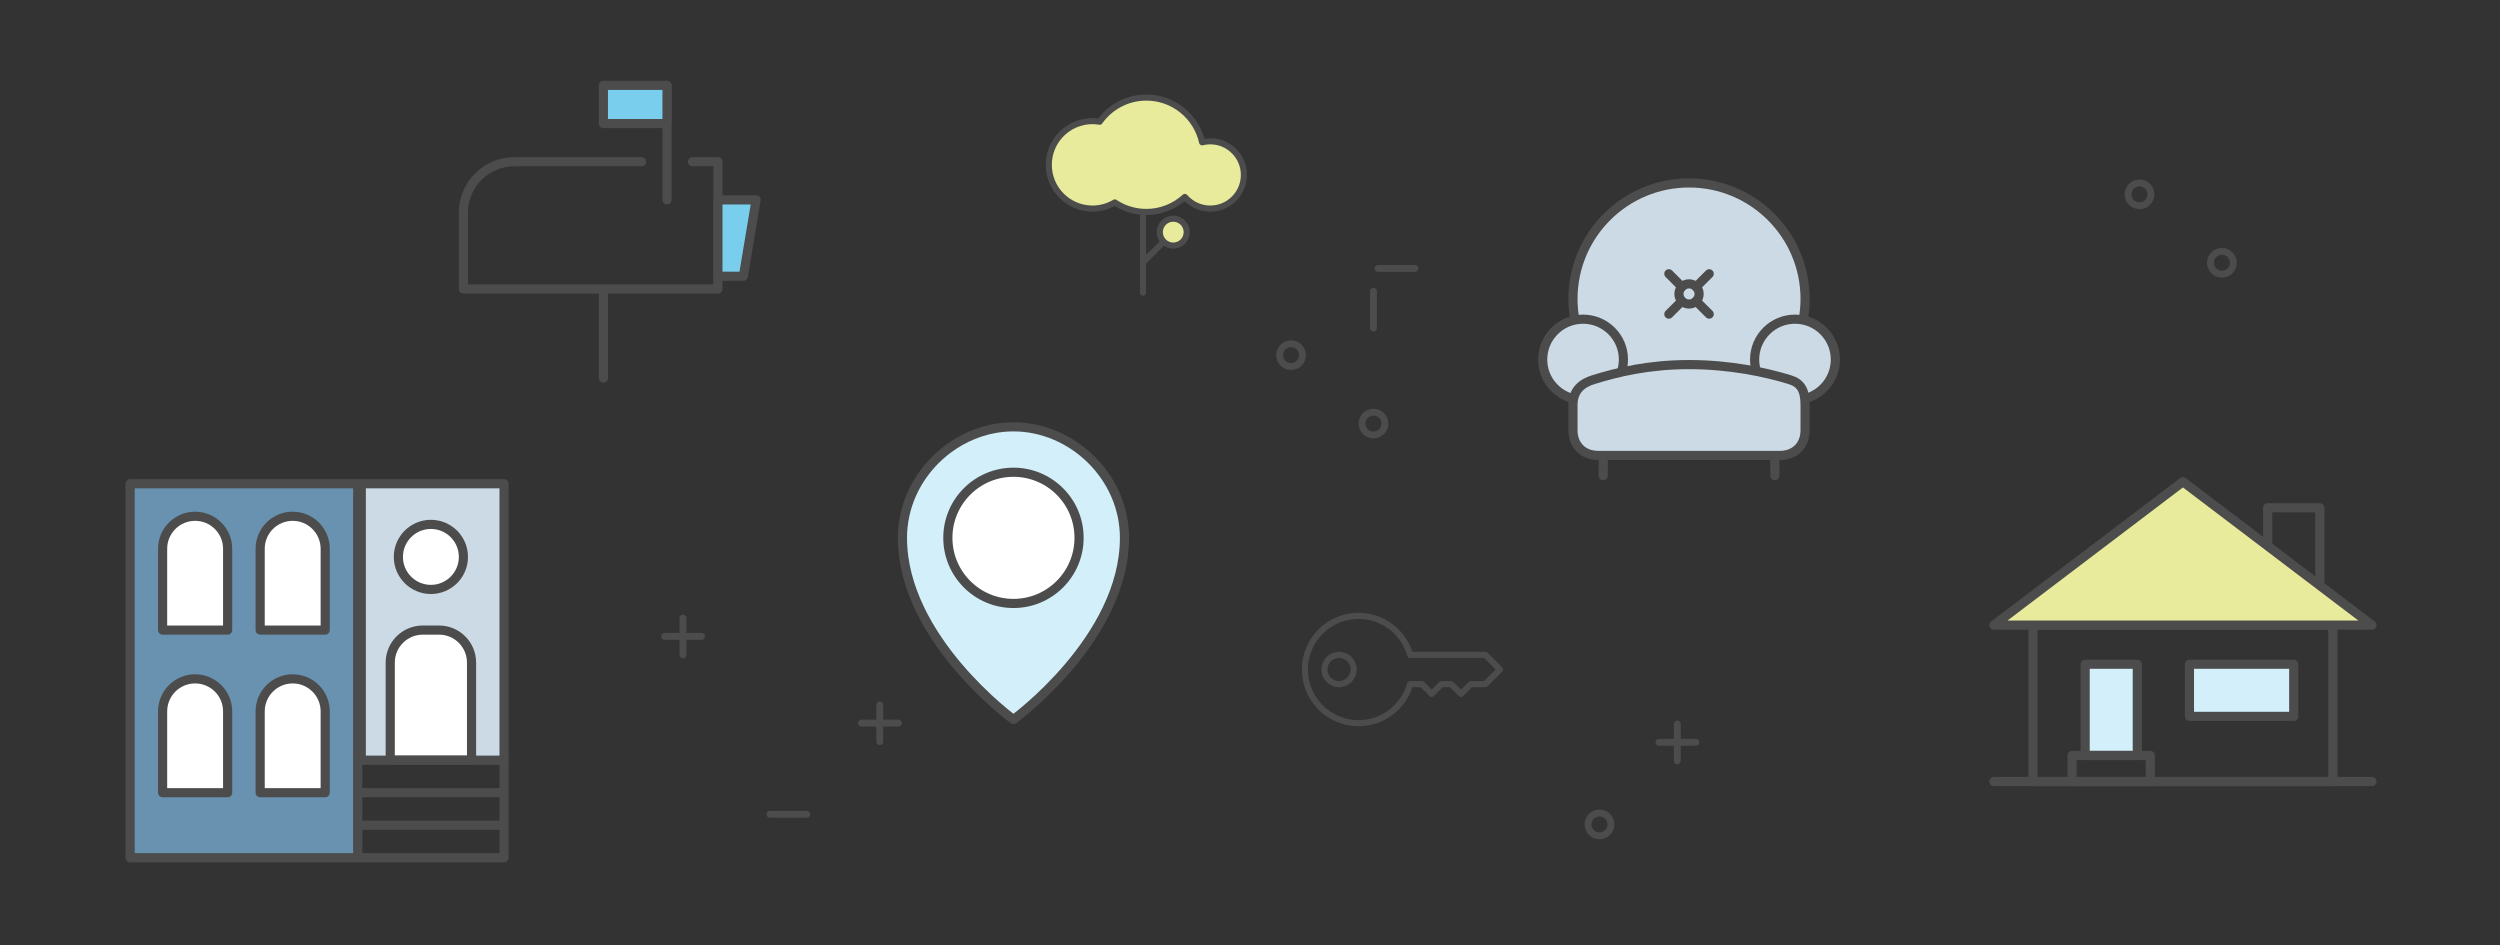
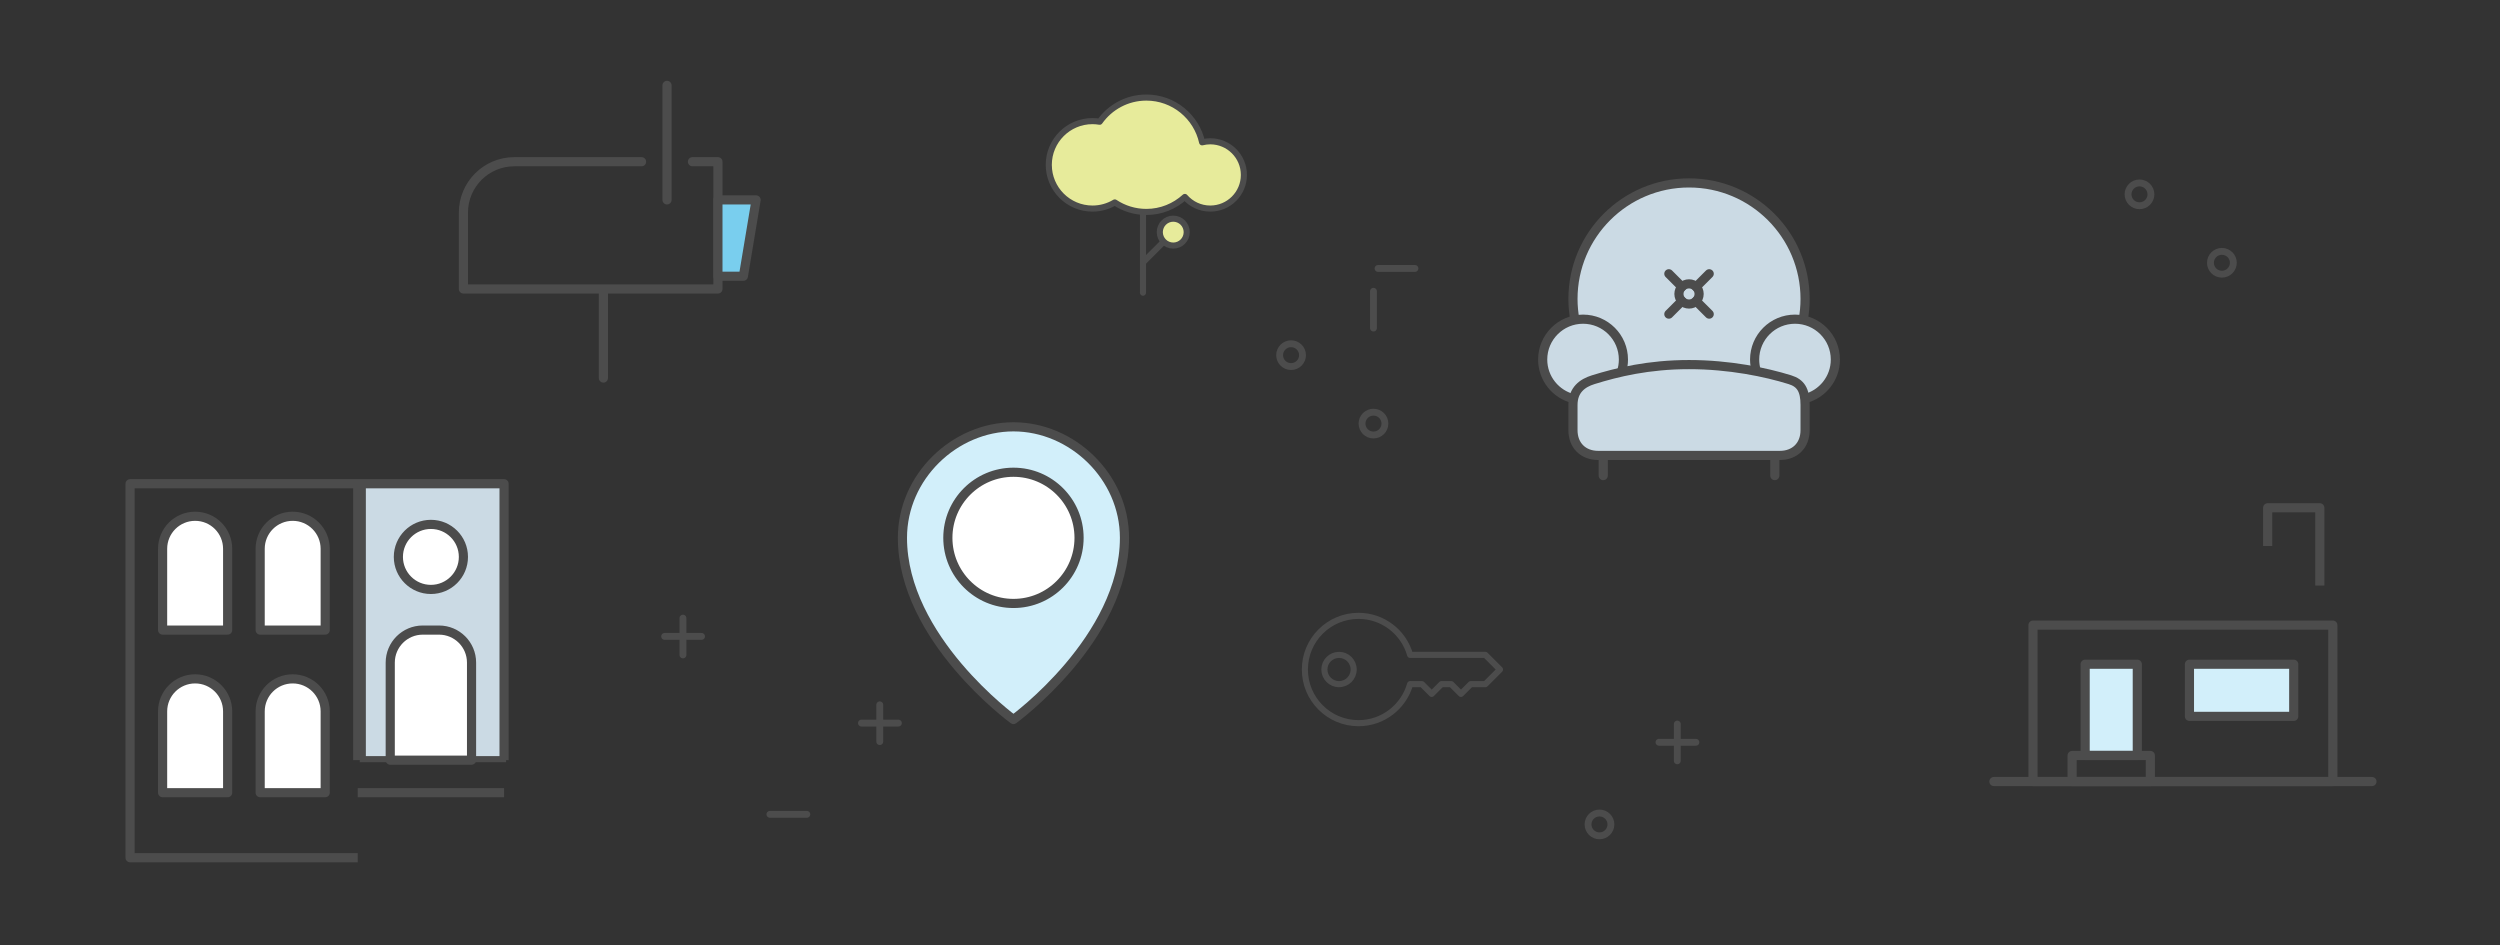
<svg xmlns="http://www.w3.org/2000/svg" width="410" height="155" viewBox="0 0 410 155">
  <rect x="0" y="0" width="410" height="155" fill="#333333" stroke="none" />
  <g fill="none" fill-rule="evenodd">
-     <rect width="37" height="61" x="21.5" y="79.5" fill="#6892AF" stroke="#4C4C4C" />
    <rect width="23" height="45" x="59.5" y="79.5" fill="#CBDAE4" stroke="#4C4C4C" />
    <polyline stroke="#4C4C4C" stroke-linejoin="round" stroke-width="1.5" points="58.667 140.667 21.333 140.667 21.333 79.333 82.667 79.333 82.667 124.667" />
    <path fill="#FFF" stroke="#4C4C4C" stroke-linejoin="round" stroke-width="1.5" d="M37.333 90C37.333 87.053 34.947 84.667 32 84.667 29.056 84.667 26.667 87.053 26.667 90L26.667 103.333 37.333 103.333 37.333 90 37.333 90zM53.333 90C53.333 87.053 50.947 84.667 48 84.667 45.056 84.667 42.667 87.053 42.667 90L42.667 103.333 53.333 103.333 53.333 90 53.333 90zM37.333 116.667C37.333 113.72 34.947 111.333 32 111.333 29.056 111.333 26.667 113.72 26.667 116.667L26.667 130 37.333 130 37.333 116.667 37.333 116.667zM53.333 116.667C53.333 113.72 50.947 111.333 48 111.333 45.056 111.333 42.667 113.72 42.667 116.667L42.667 130 53.333 130 53.333 116.667 53.333 116.667zM77.333 108.667C77.333 105.72 74.947 103.333 72 103.333L69.333 103.333C66.389 103.333 64 105.72 64 108.667L64 124.667 77.333 124.667 77.333 108.667 77.333 108.667zM76 91.333C76 94.277 73.613 96.667 70.667 96.667 67.723 96.667 65.333 94.277 65.333 91.333 65.333 88.387 67.723 86 70.667 86 73.613 86 76 88.387 76 91.333L76 91.333z" />
-     <polygon stroke="#4C4C4C" stroke-linejoin="round" stroke-width="1.5" points="58.667 140.667 82.667 140.667 82.667 124.667 58.667 124.667" />
-     <path stroke="#4C4C4C" stroke-linejoin="round" stroke-width="1.5" d="M58.667 130L82.667 130M58.667 135.333L82.667 135.333M58.667 79.333L58.667 124.667" />
+     <path stroke="#4C4C4C" stroke-linejoin="round" stroke-width="1.5" d="M58.667 130L82.667 130M58.667 135.333M58.667 79.333L58.667 124.667" />
    <path stroke="#4C4C4C" stroke-linecap="round" stroke-linejoin="round" stroke-width="1.5" d="M113.565 26.522L117.739 26.522 117.739 47.391 76 47.391 76 34.87C76 30.259 79.738 26.522 84.348 26.522L105.217 26.522M98.957 47.391L98.957 62M109.391 32.783L109.391 14" />
-     <polygon fill="#79CEEE" stroke="#4C4C4C" stroke-linecap="round" stroke-linejoin="round" stroke-width="1.5" points="98.957 20.261 109.391 20.261 109.391 14 98.957 14" />
    <polygon fill="#79CEEE" stroke="#4C4C4C" stroke-linecap="round" stroke-linejoin="round" stroke-width="1.5" points="121.913 45.304 117.739 45.304 117.739 32.783 124 32.783" />
    <path stroke="#4C4C4C" stroke-linecap="round" stroke-linejoin="round" stroke-width="1.5" d="M327,128.172 L389,128.172" />
    <polygon stroke="#4C4C4C" stroke-linecap="round" stroke-linejoin="round" stroke-width="1.5" points="333.413 128.172 382.586 128.172 382.586 102.517 333.413 102.517" />
-     <polygon fill="#E7EB9B" stroke="#4C4C4C" stroke-linecap="round" stroke-linejoin="round" stroke-width="1.5" points="358 79 327 102.517 389 102.517" />
    <polyline stroke="#4C4C4C" stroke-linejoin="round" stroke-width="1.5" points="380.448 96.03 380.448 83.275 371.897 83.275 371.897 89.543" />
    <polygon fill="#D2EFFA" stroke="#4C4C4C" stroke-linejoin="round" stroke-width="1.5" points="341.965 123.897 350.517 123.897 350.517 108.931 341.965 108.931" />
    <polygon fill="#D2EFFA" stroke="#4C4C4C" stroke-linejoin="round" stroke-width="1.5" points="359.069 117.483 376.172 117.483 376.172 108.931 359.069 108.931" />
    <polygon stroke="#4C4C4C" stroke-linejoin="round" stroke-width="1.5" points="339.827 128.172 352.655 128.172 352.655 123.897 339.827 123.897" />
    <path fill="#D2EFFA" stroke="#4C4C4C" stroke-linecap="round" stroke-linejoin="round" stroke-width="1.5" d="M184.414,88.207 C184.414,104.759 166.207,118 166.207,118 C166.207,118 148,104.759 148,88.207 C148,78.152 156.589,70 166.207,70 C175.825,70 184.414,78.152 184.414,88.207 Z" />
    <path fill="#FFF" stroke="#4C4C4C" stroke-linecap="round" stroke-linejoin="round" stroke-width="1.5" d="M176.966,88.207 C176.966,94.149 172.149,98.966 166.207,98.966 C160.265,98.966 155.448,94.149 155.448,88.207 C155.448,82.265 160.265,77.448 166.207,77.448 C172.149,77.448 176.966,82.265 176.966,88.207 Z" />
    <path stroke="#4C4C4C" stroke-linecap="round" stroke-width="1.5" d="M262.931 74.69L262.931 78M291.069 74.69L291.069 78" />
    <path fill="#CBDAE4" stroke="#4C4C4C" stroke-width="1.5" d="M295.72,52.481 C295.924,51.362 296.035,50.211 296.035,49.034 C296.035,38.522 287.513,30 277,30 C266.488,30 257.966,38.522 257.966,49.034 C257.966,50.211 258.079,51.362 258.284,52.481 L266.241,65.172 L291.069,65.172 L295.72,52.481 Z" />
    <path fill="#CBDAE4" stroke="#4C4C4C" stroke-width="1.5" d="M295.977 65.384C298.86 64.669 301 62.07 301 58.965 301 55.309 298.036 52.345 294.379 52.345 290.723 52.345 287.759 55.309 287.759 58.965 287.759 59.637 287.86 60.285 288.047 60.894M265.91 61.027C266.123 60.378 266.241 59.686 266.241 58.966 266.241 55.309 263.277 52.345 259.621 52.345 255.964 52.345 253 55.309 253 58.966 253 62.089 255.167 64.7 258.076 65.397" />
    <path fill="#CBDAE4" stroke="#4C4C4C" stroke-width="1.5" d="M296.035,70.552 C296.035,73.034 294.38,74.69 291.897,74.69 L262.104,74.69 C259.621,74.69 257.966,73.034 257.966,70.552 L257.966,66.414 C257.966,63.931 259.532,62.82 261.276,62.276 C265.23,61.043 270.38,59.793 277,59.793 C283.621,59.793 289.599,61.043 293.552,62.276 C295.294,62.818 296.035,63.931 296.035,66.414 L296.035,70.552 Z" />
    <path stroke="#4C4C4C" stroke-width="1.5" d="M278.656,48.207 C278.656,49.12 277.914,49.862 277,49.862 C276.087,49.862 275.345,49.12 275.345,48.207 C275.345,47.293 276.087,46.552 277,46.552 C277.914,46.552 278.656,47.293 278.656,48.207 Z" />
    <path stroke="#4C4C4C" stroke-linecap="round" stroke-linejoin="round" stroke-width="1.5" d="M278.171 47.037L280.311 44.896M275.833 47.04L273.69 44.896M275.83 49.377L273.69 51.517M278.17 49.376L280.311 51.517" />
    <path stroke="#4C4C4C" stroke-linecap="round" stroke-linejoin="round" d="M187.448,34.759 L187.448,48" />
    <path stroke="#4C4C4C" stroke-linejoin="round" d="M187.448,43.034 L190.854,39.629" />
    <path fill="#E7EB9B" stroke="#4C4C4C" stroke-linecap="round" stroke-linejoin="round" d="M198.483 23.172C198.023 23.172 197.578 23.235 197.15 23.341 196.219 19.142 192.479 16 188 16 184.839 16 182.047 17.57 180.349 19.966 179.965 19.903 179.574 19.862 179.172 19.862 175.211 19.862 172 23.073 172 27.034 172 30.996 175.211 34.207 179.172 34.207 180.509 34.207 181.754 33.836 182.825 33.199 184.309 34.183 186.086 34.759 188 34.759 190.436 34.759 192.648 33.822 194.316 32.298 195.327 33.465 196.817 34.207 198.483 34.207 201.529 34.207 204 31.737 204 28.69 204 25.643 201.529 23.172 198.483 23.172zM194.621 38.069C194.621 39.288 193.633 40.276 192.414 40.276 191.195 40.276 190.207 39.288 190.207 38.069 190.207 36.85 191.195 35.862 192.414 35.862 193.633 35.862 194.621 36.85 194.621 38.069z" />
    <path stroke="#4C4C4C" stroke-linecap="round" stroke-width="1.125" d="M144.283 115.592L144.283 121.625M141.281 118.585L147.333 118.585M144.283 115.592L144.283 121.625M141.281 118.585L147.333 118.585M126.266 133.551L132.319 133.551M112.003 101.374L112.003 107.407M109 104.367L115.052 104.367" />
    <ellipse cx="211.736" cy="58.245" stroke="#4C4C4C" stroke-width="1.125" rx="1.877" ry="1.871" />
    <ellipse cx="225.249" cy="69.469" stroke="#4C4C4C" stroke-width="1.125" rx="1.877" ry="1.871" />
    <path stroke="#4C4C4C" stroke-linecap="round" stroke-linejoin="round" stroke-width="1.125" d="M225.249 47.769L225.249 53.802M226 44.027L232.052 44.027" />
    <ellipse cx="262.314" cy="135.204" stroke="#4C4C4C" stroke-width="1.125" rx="1.877" ry="1.871" />
    <path stroke="#4C4C4C" stroke-linecap="round" stroke-width="1.125" d="M275.076 118.741L275.076 124.774M272.073 121.735L278.126 121.735" />
    <ellipse cx="364.39" cy="43.095" stroke="#4C4C4C" stroke-width="1.125" rx="1.877" ry="1.871" />
    <ellipse cx="350.877" cy="31.871" stroke="#4C4C4C" stroke-width="1.125" rx="1.877" ry="1.871" />
    <path stroke="#4C4C4C" stroke-linecap="round" stroke-linejoin="round" d="M222.8,101 C217.939,101 214,104.941 214,109.8 C214,114.659 217.939,118.6 222.8,118.6 C226.827,118.6 230.214,115.891 231.259,112.2 L233.2,112.2 L234.8,113.8 L236.4,112.2 L238,112.2 L239.6,113.8 L241.2,112.2 L243.6,112.2 L246,109.8 L243.6,107.4 L231.259,107.4 C230.214,103.707 226.827,101 222.8,101 L222.8,101 Z" />
    <path stroke="#4C4C4C" stroke-linecap="round" stroke-linejoin="round" d="M219.6,107.4 C220.925,107.4 222,108.474 222,109.8 C222,111.125 220.925,112.2 219.6,112.2 C218.275,112.2 217.2,111.125 217.2,109.8 C217.2,108.474 218.275,107.4 219.6,107.4 L219.6,107.4 Z" />
  </g>
</svg>